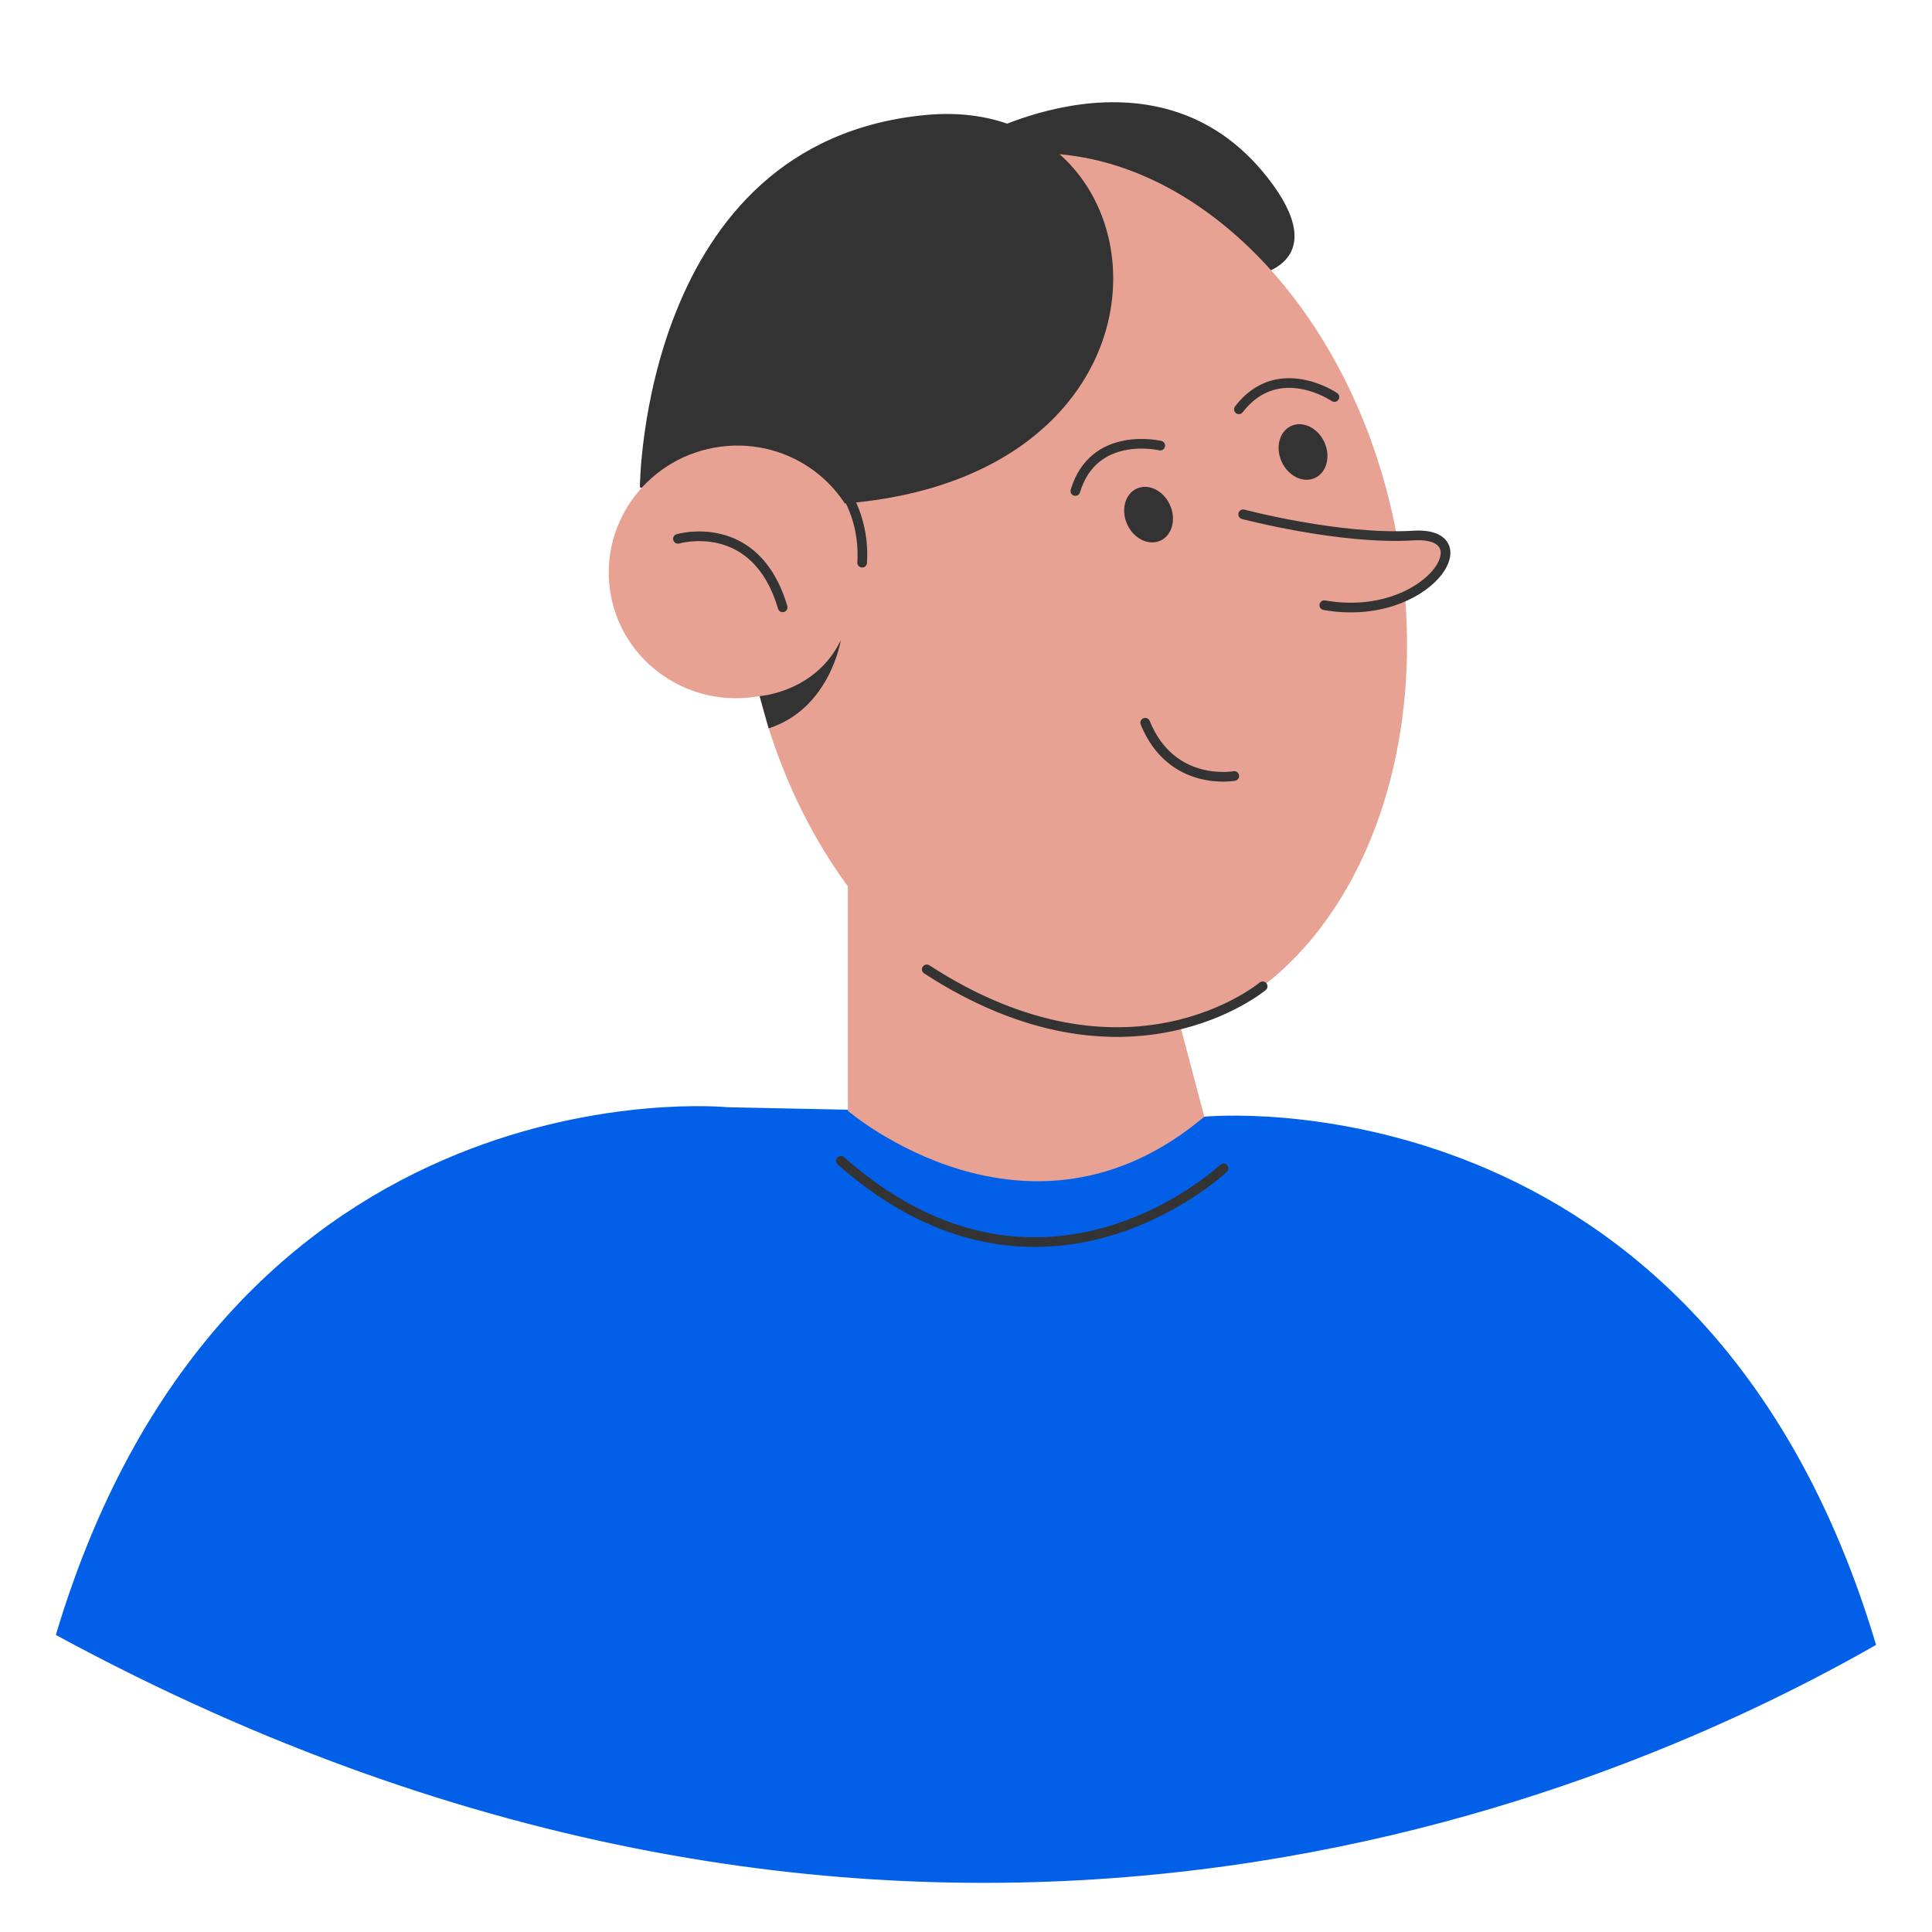
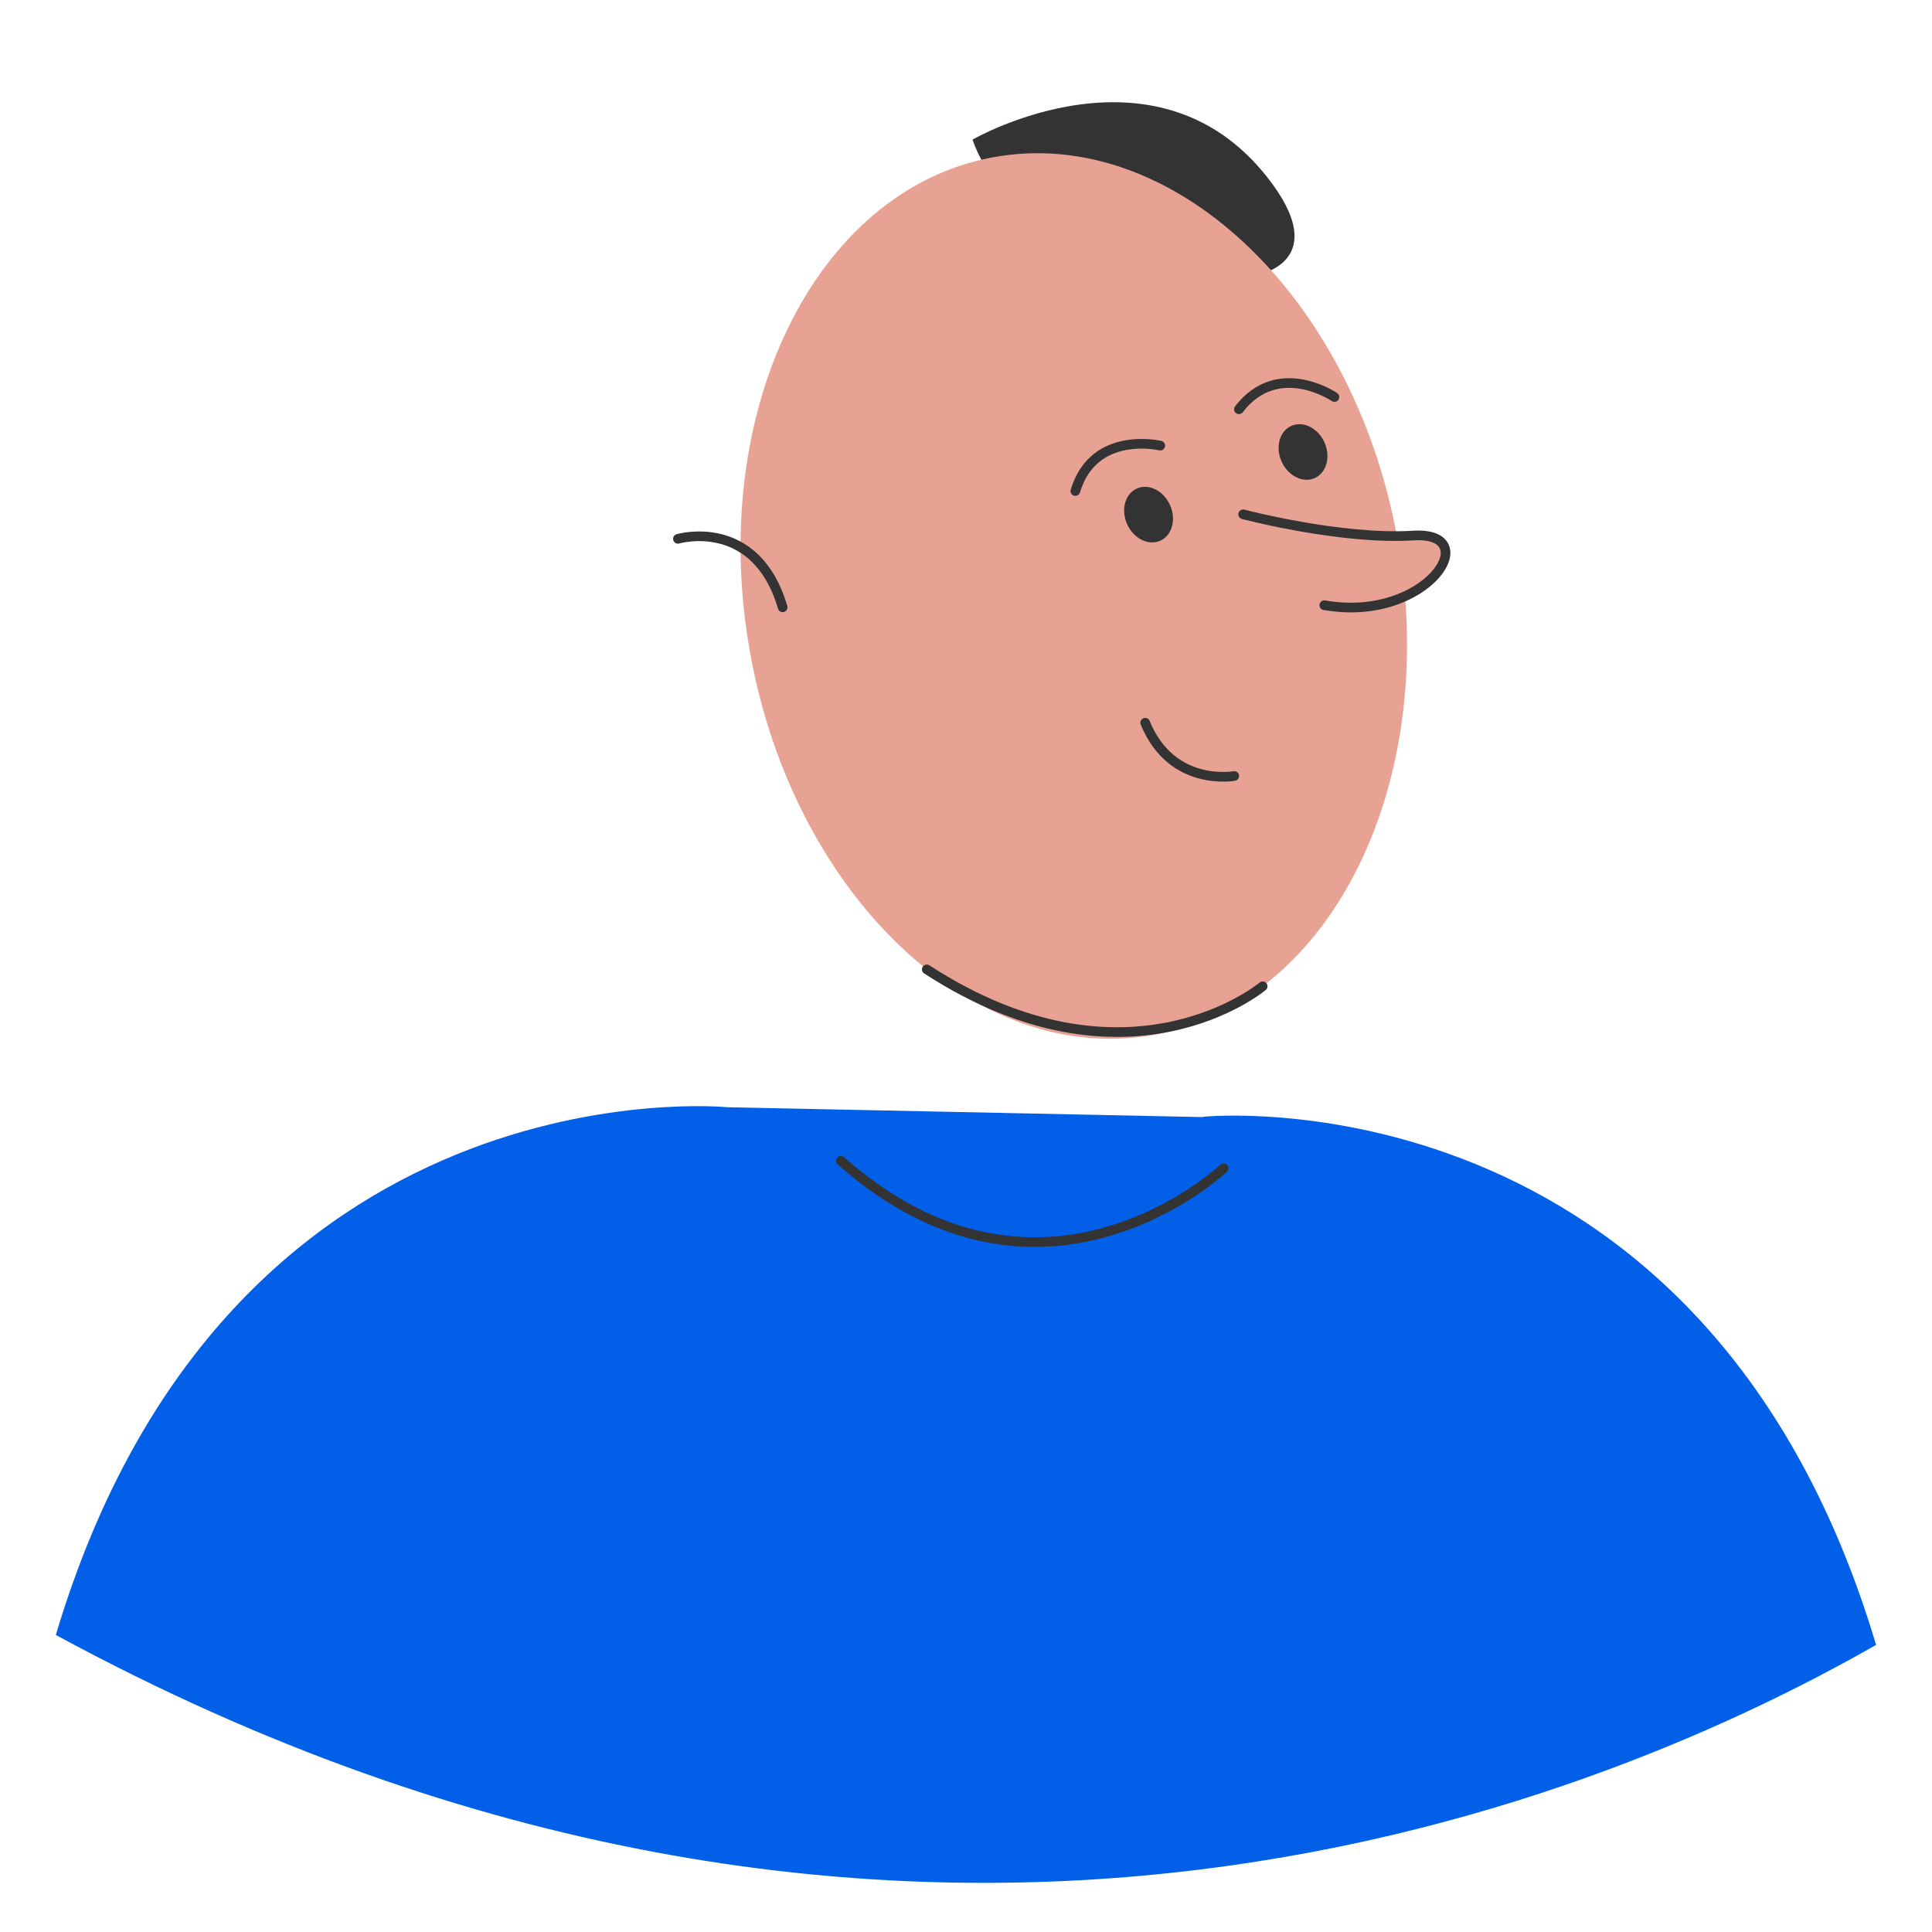
<svg xmlns="http://www.w3.org/2000/svg" width="200" height="200" viewBox="0 0 200 200" fill="none">
  <path d="M5.78 169.25C92.46 216.27 163.89 187.59 194.21 170.28C176.37 110.44 124.66 115.6 124.66 115.6L124.45 115.64L124.06 115.63L75.32 114.62C75.32 114.62 23.63 109.45 5.78 169.25Z" fill="#0260E8" />
-   <path d="M87.77 88.07V114.99C87.77 114.99 106.41 130.98 124.67 115.6L120.06 98.2L87.77 88.07Z" fill="#E8A294" />
  <path d="M100.68 14.45C100.68 14.45 120.22 3.16 131.8 19.16C143.38 35.16 105.89 30.12 100.68 14.45Z" fill="#333333" />
  <path d="M77.704 67.873C73.075 42.792 84.301 19.695 102.777 16.285C121.254 12.875 139.985 30.442 144.614 55.524C149.243 80.605 138.018 103.702 119.541 107.112C101.064 110.522 82.333 92.954 77.704 67.873Z" fill="#E8A294" />
-   <path d="M66.24 50.45C66.24 50.45 66.41 14.65 95.87 11.9C125.33 9.15 125.43 62.84 66.24 50.45Z" fill="#333333" />
-   <path d="M63.232 61.61C61.922 54.512 66.698 47.68 73.9 46.35C81.102 45.021 88.002 49.698 89.312 56.797C90.622 63.895 85.846 70.727 78.644 72.057C71.442 73.386 64.542 68.709 63.232 61.61Z" fill="#E8A294" />
  <path d="M132.675 47.79C132.001 46.301 132.446 44.645 133.669 44.092C134.891 43.539 136.429 44.298 137.103 45.787C137.776 47.276 137.332 48.932 136.109 49.486C134.886 50.039 133.349 49.28 132.675 47.79Z" fill="#333333" />
  <path d="M116.685 54.275C116.012 52.785 116.457 51.129 117.679 50.576C118.902 50.023 120.44 50.782 121.113 52.271C121.787 53.761 121.342 55.417 120.12 55.97C118.897 56.523 117.359 55.764 116.685 54.275Z" fill="#333333" />
  <path d="M127.77 80.33C127.77 80.33 121.29 81.53 118.55 74.82" stroke="#333333" stroke-miterlimit="10" stroke-linecap="round" stroke-linejoin="round" />
  <path d="M70.18 55.78C70.18 55.78 78.23 53.41 81.02 62.87" stroke="#333333" stroke-miterlimit="10" stroke-linecap="round" stroke-linejoin="round" />
  <path d="M138.14 41.1C138.14 41.1 132.29 37.11 128.25 42.37" stroke="#333333" stroke-miterlimit="10" stroke-linecap="round" stroke-linejoin="round" />
  <path d="M120.11 46.13C120.11 46.13 113.22 44.49 111.32 50.83" stroke="#333333" stroke-miterlimit="10" stroke-linecap="round" stroke-linejoin="round" />
  <path d="M128.69 53.24C128.69 53.24 138.79 55.91 146.3 55.44C153.81 54.97 147.77 64.52 137.09 62.65" fill="#E8A294" />
  <path d="M128.69 53.24C128.69 53.24 138.79 55.91 146.3 55.44C153.81 54.97 147.77 64.52 137.09 62.65" stroke="#333333" stroke-miterlimit="10" stroke-linecap="round" stroke-linejoin="round" />
-   <path d="M78.64 72.06C78.64 72.06 84.45 71.67 87.04 66.27C87.04 66.27 85.93 73.35 79.57 75.4L78.64 72.06Z" fill="#333333" />
-   <path d="M86.26 49.23C86.26 49.23 89.6 52.59 89.25 58.25" stroke="#333333" stroke-miterlimit="10" stroke-linecap="round" stroke-linejoin="round" />
  <path d="M130.71 102.1C130.71 102.1 116.72 113.85 95.94 100.35" stroke="#333333" stroke-miterlimit="10" stroke-linecap="round" stroke-linejoin="round" />
  <path d="M126.67 120.94C126.67 120.94 107.93 138.64 87.05 120.17" stroke="#333333" stroke-miterlimit="10" stroke-linecap="round" stroke-linejoin="round" />
</svg>